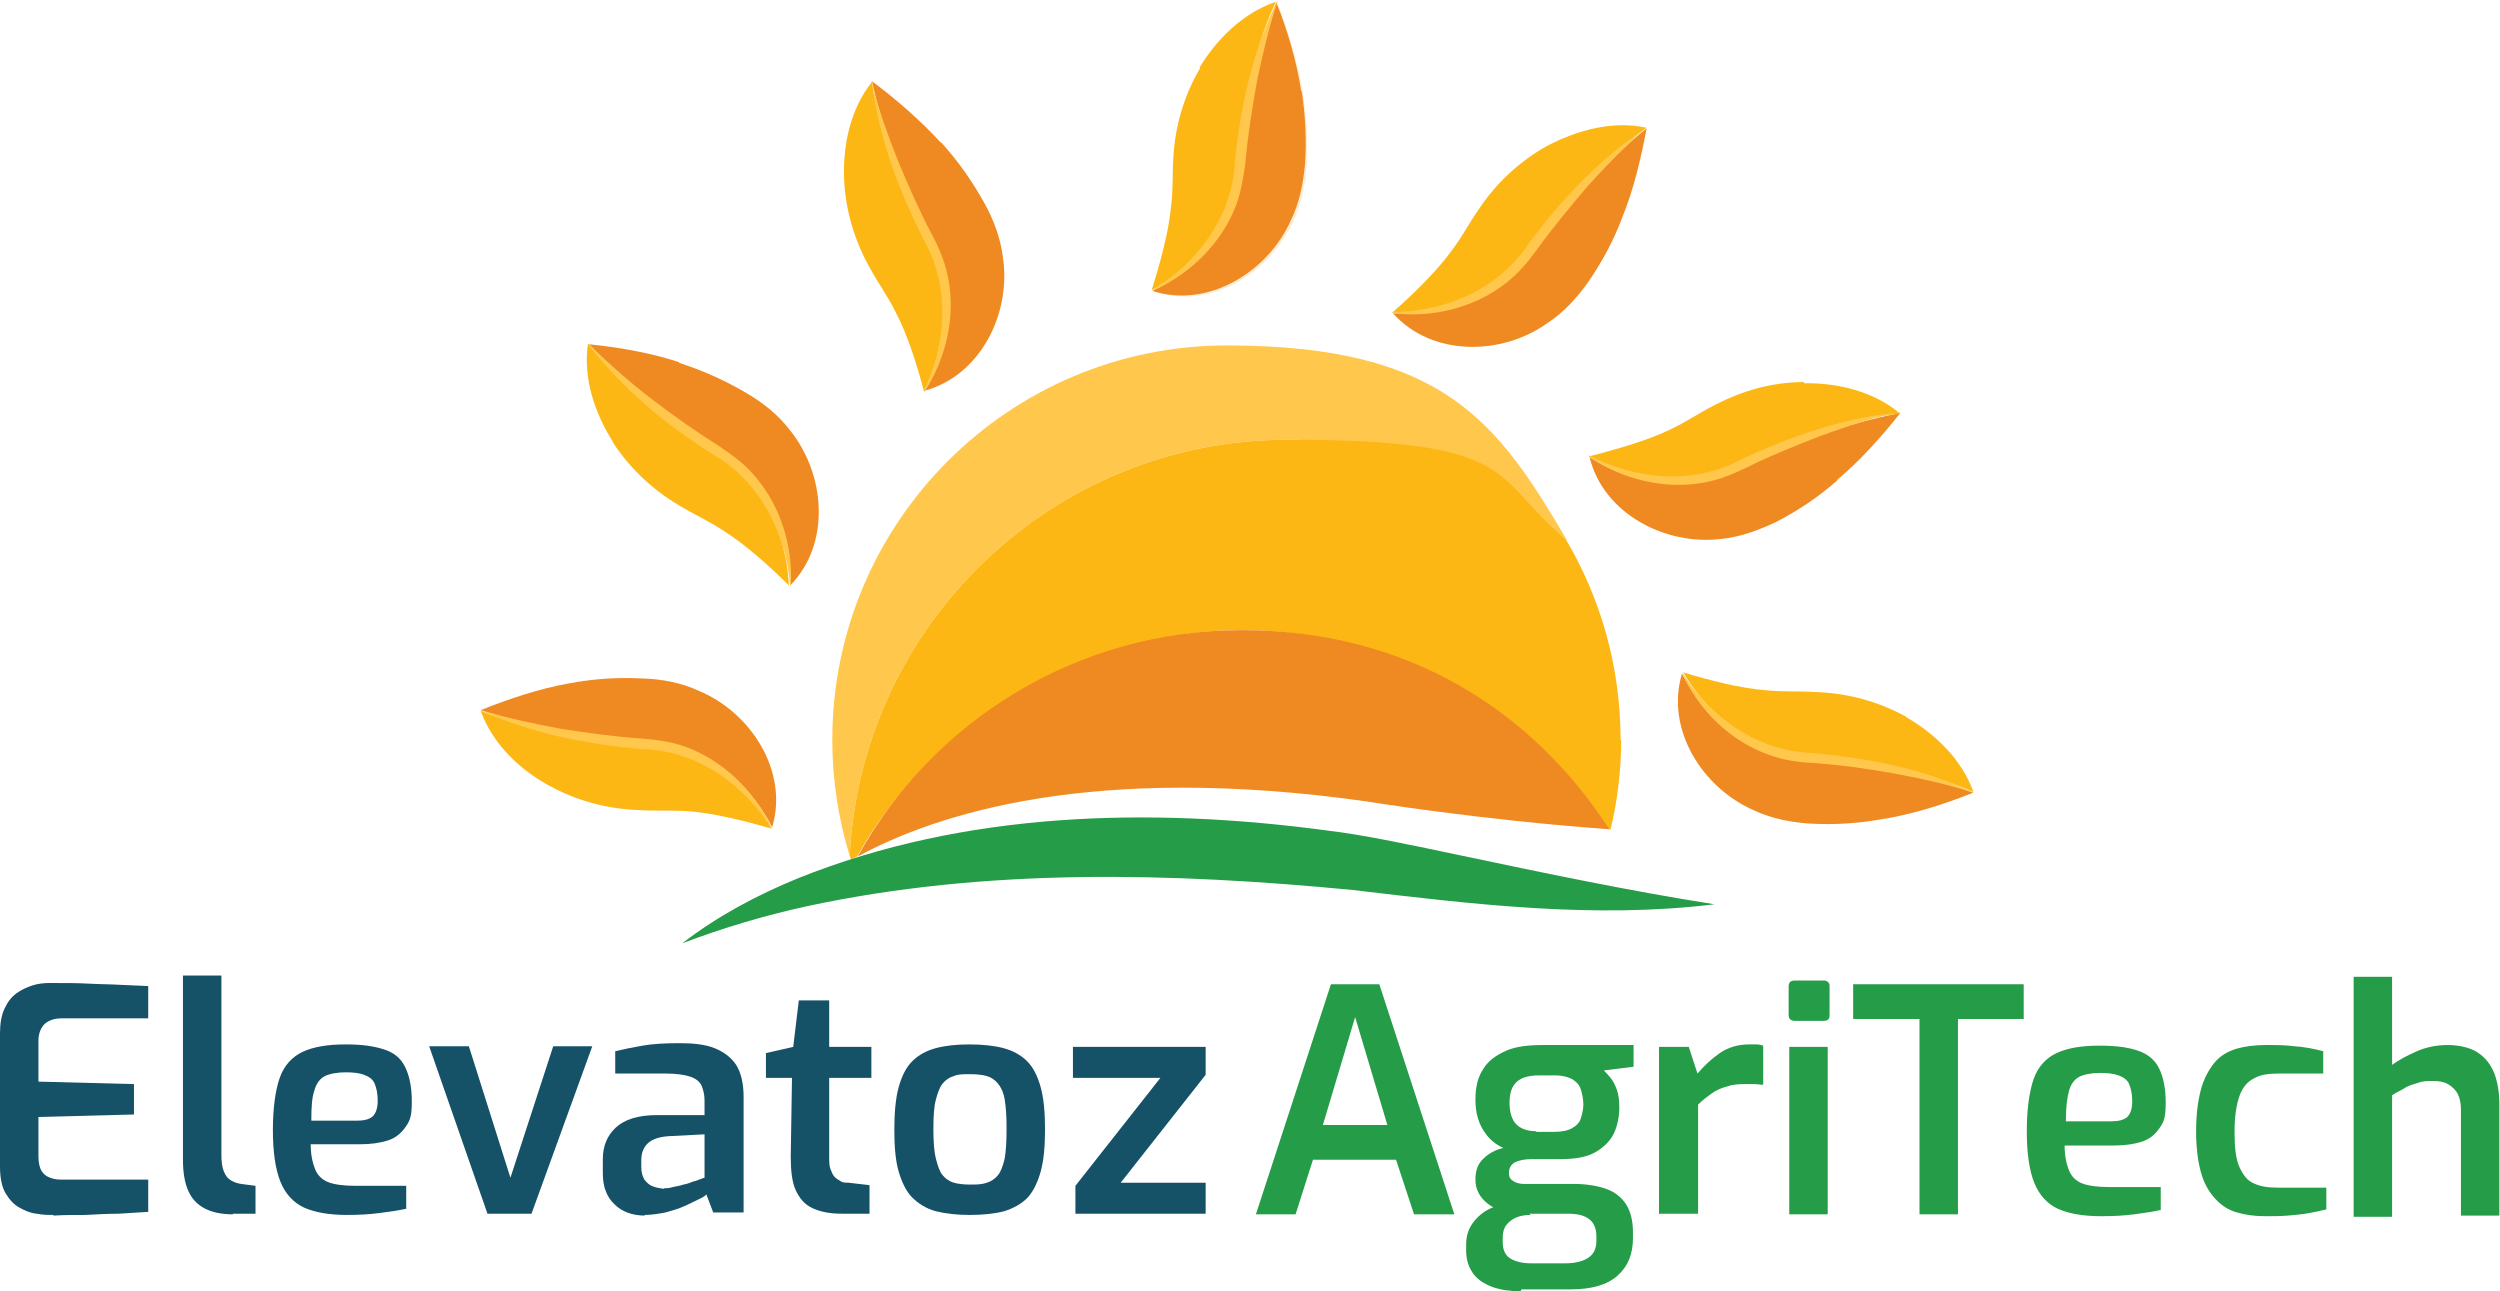
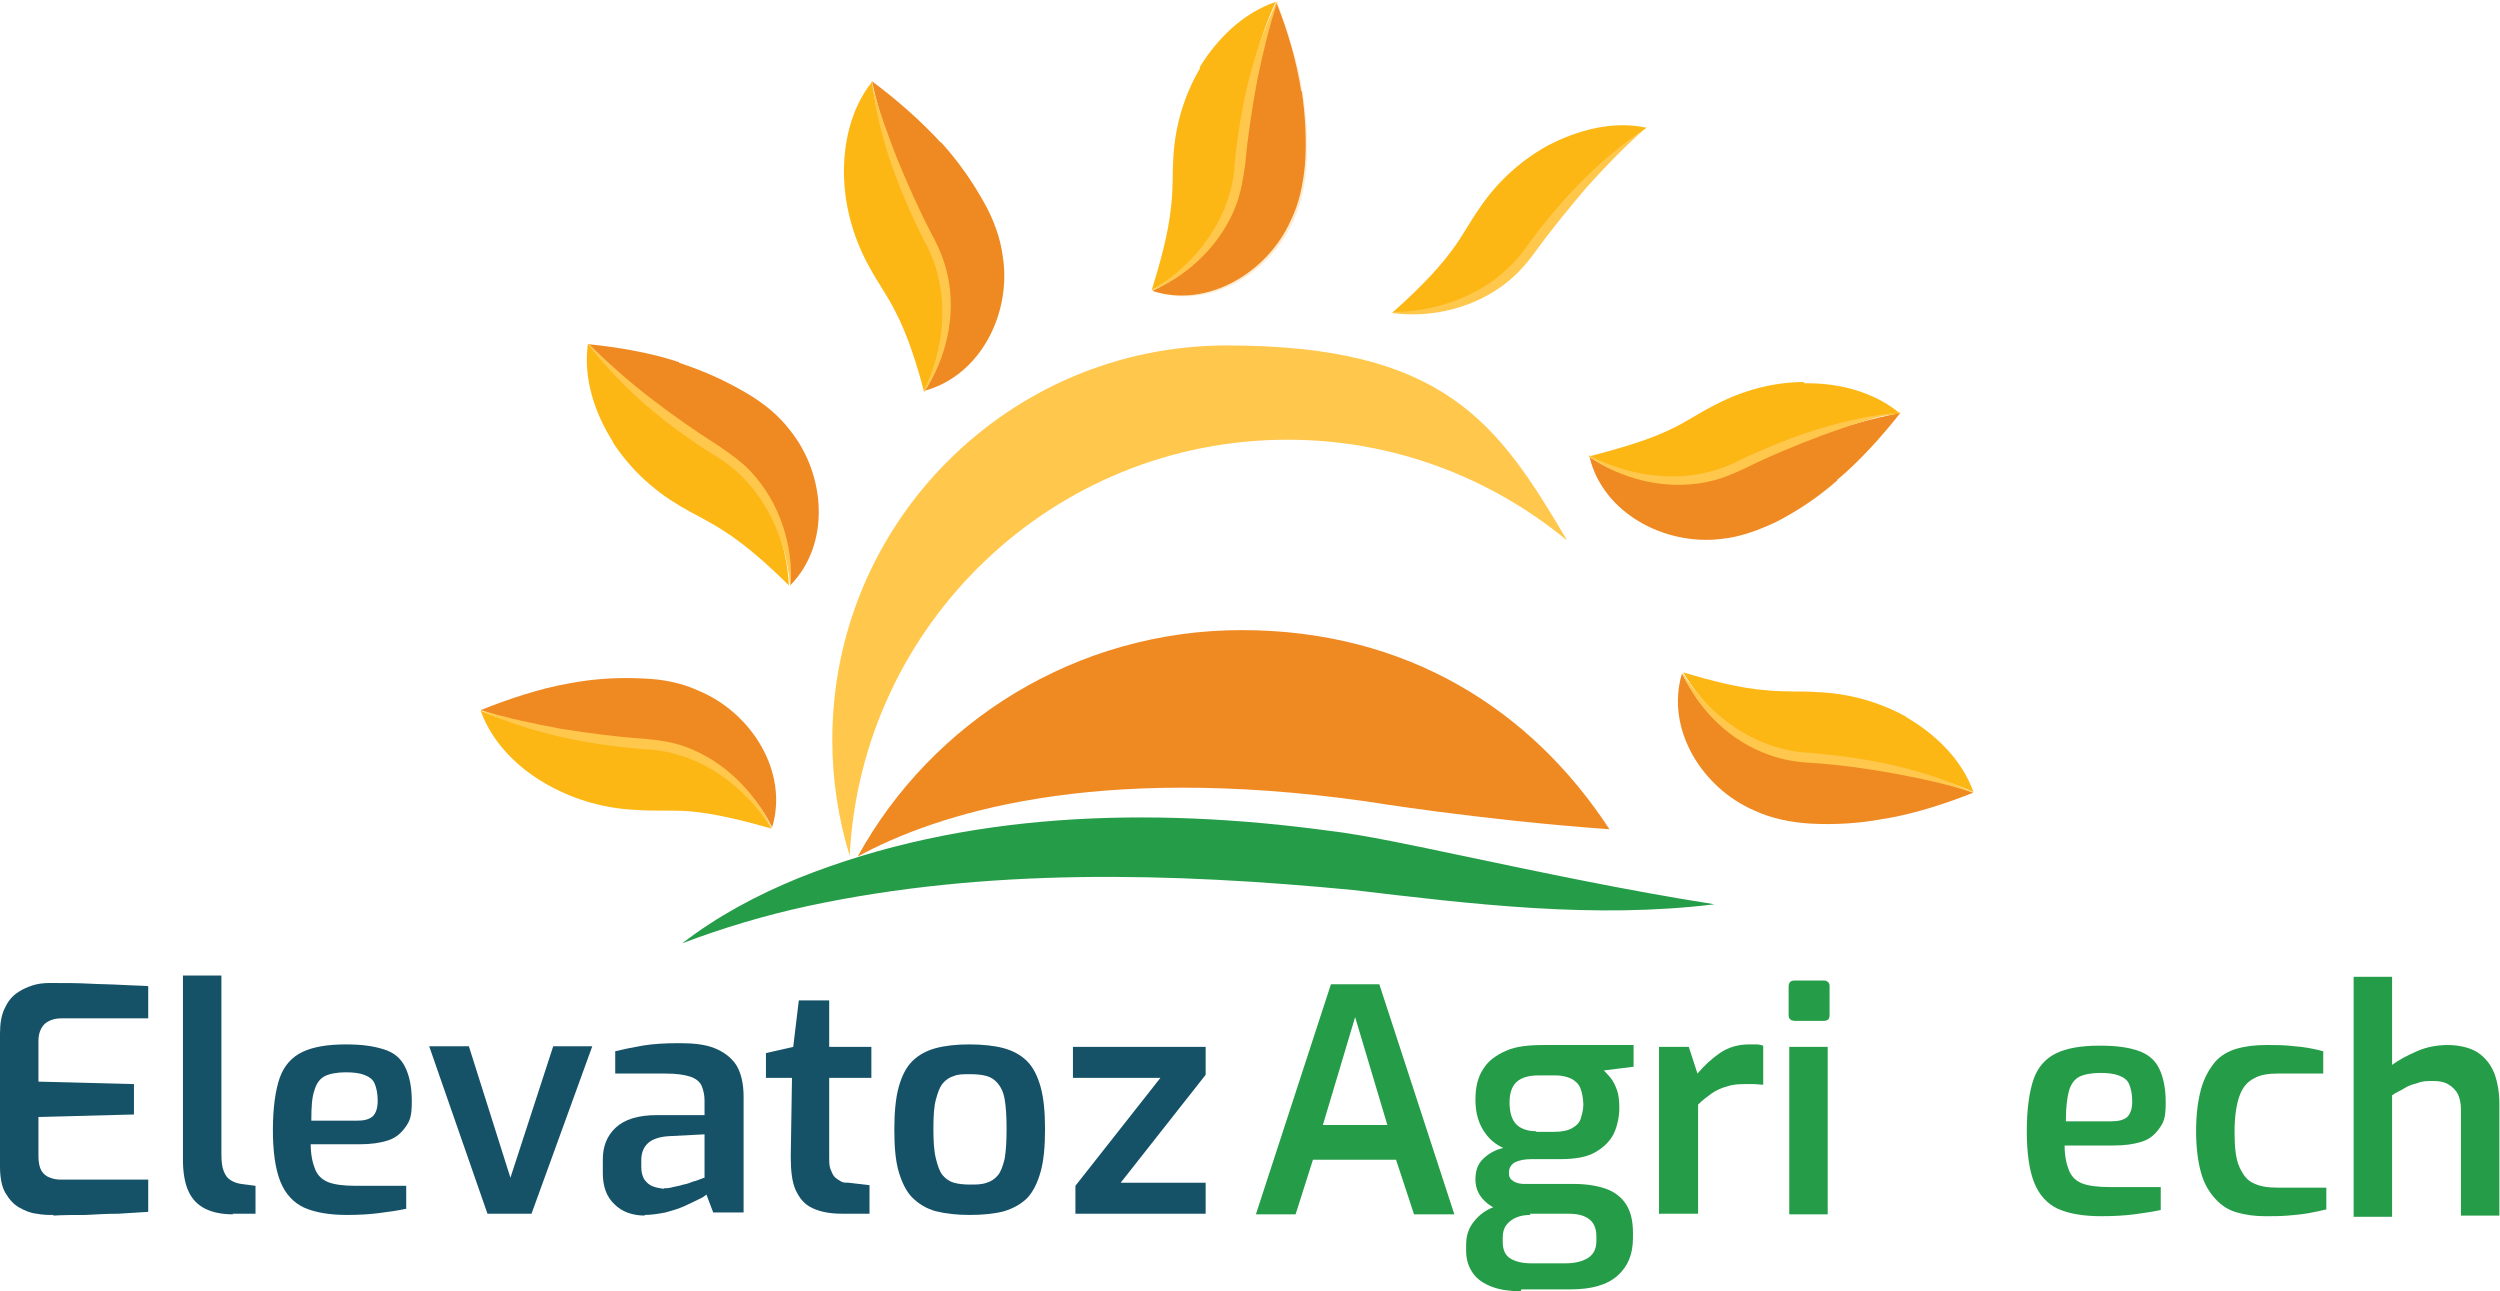
<svg xmlns="http://www.w3.org/2000/svg" version="1.1" viewBox="0 0 403.1 208.2">
  <defs>
    <style>
      .cls-1 {
        fill: #259c48;
      }

      .cls-2 {
        fill: #f89f1e;
      }

      .cls-3 {
        fill: #155268;
      }

      .cls-4 {
        fill: #ffc74b;
      }

      .cls-5 {
        opacity: .2;
      }

      .cls-6 {
        fill: #fcb715;
      }

      .cls-7 {
        fill: #ef8922;
      }
    </style>
  </defs>
  <g>
    <g id="Layer_1">
      <g>
        <g>
          <path class="cls-3" d="M8.6,195.9c-.8,0-1.7,0-2.7-.2-1-.1-1.9-.5-2.8-1-.9-.5-1.6-1.3-2.2-2.3-.6-1-.9-2.5-.9-4.3v-21.4c0-1.6.2-2.9.7-4s1.1-1.9,1.9-2.5c.8-.6,1.7-1,2.6-1.3s1.9-.4,2.8-.4c2.4,0,4.5,0,6.3.1s3.6.1,5.2.2,3,.1,4.4.2v5.2h-14c-1.1,0-2,.3-2.7.9-.6.6-1,1.5-1,2.7v6.6l15.4.4v4.9l-15.4.4v6.4c0,1,.2,1.8.5,2.3s.8.9,1.4,1.1c.5.2,1.1.3,1.7.3h14.1v5.2c-1.5.1-3.1.2-4.8.3-1.7,0-3.5.1-5.3.2-1.8,0-3.5,0-5.2.1h0Z" />
          <path class="cls-3" d="M37.6,195.8c-1.8,0-3.3-.3-4.5-.9s-2.1-1.5-2.7-2.8c-.6-1.3-.9-3-.9-5.1v-29.7h6.2v28.8c0,1.2.1,2.1.4,2.8s.6,1.1,1.1,1.4,1,.5,1.7.6l2.3.3v4.5h-3.7,0Z" />
          <path class="cls-3" d="M56,195.9c-2.9,0-5.2-.4-7-1.2-1.7-.8-3-2.2-3.8-4.2s-1.2-4.8-1.2-8.3.4-6.4,1.1-8.4c.7-2,2-3.4,3.7-4.2,1.7-.8,4-1.2,6.9-1.2s4.6.3,6.2.8,2.7,1.4,3.4,2.8,1.1,3.2,1.1,5.6-.3,3.1-1,4.1c-.7,1-1.6,1.8-2.9,2.2s-2.7.6-4.5.6h-7.9c0,1.7.3,3,.7,4,.4,1,1.1,1.7,2.1,2.1s2.5.6,4.5.6h8.1v3.7c-1.4.3-2.8.5-4.4.7-1.5.2-3.3.3-5.4.3h0ZM50.2,180.7h7.3c1.2,0,2-.2,2.6-.7.5-.5.8-1.3.8-2.5s-.2-2.1-.5-2.8c-.3-.7-.9-1.1-1.7-1.4s-1.8-.4-3-.4-2.5.2-3.3.6c-.8.4-1.4,1.2-1.7,2.3-.4,1.1-.5,2.7-.5,4.8h0Z" />
          <path class="cls-3" d="M78.6,195.7l-9.4-27h6.4l6.7,21.2,6.9-21.2h6.3l-9.8,27h-7.1Z" />
          <path class="cls-3" d="M104,196c-2,0-3.7-.6-4.9-1.8-1.3-1.2-1.9-2.9-1.9-5v-2.3c0-2.1.7-3.8,2.1-5.1,1.4-1.3,3.6-2,6.6-2h7.7v-2.4c0-.9-.2-1.7-.5-2.4-.3-.6-.9-1.1-1.8-1.4-.9-.3-2.2-.5-4-.5h-8.1v-3.6c1.2-.3,2.7-.6,4.4-.9s3.7-.4,6-.4c2.2,0,4.1.2,5.6.8s2.7,1.5,3.5,2.7c.8,1.3,1.2,3,1.2,5.2v18.6h-4.9l-1.1-2.9c-.2.2-.6.5-1.3.8-.6.3-1.4.7-2.3,1.1-.9.4-1.9.7-3,1-1.1.2-2.2.4-3.4.4h0ZM107,191.6c.4,0,.9,0,1.5-.2.5-.1,1.1-.2,1.7-.4.6-.1,1.1-.3,1.6-.5.5-.1.9-.3,1.2-.4.3-.1.5-.2.6-.2v-7l-5.8.3c-1.5.1-2.7.5-3.4,1.2-.7.7-1,1.6-1,2.7v1.1c0,.8.2,1.5.5,2,.4.5.8.9,1.4,1.1.5.2,1.1.3,1.8.4h0Z" />
          <path class="cls-3" d="M135.8,195.7c-2,0-3.5-.3-4.8-.9s-2.1-1.6-2.7-2.9-.8-3.2-.8-5.4l.2-12.7h-4.2v-4l4.4-1,.9-7.5h4.9v7.5h6.8v5h-6.8v12.6c0,.9,0,1.6.2,2.1.2.5.4,1,.7,1.3s.7.5,1,.7.8.2,1.2.2l3.4.4v4.6h-4.5Z" />
          <path class="cls-3" d="M156.4,195.9c-2.1,0-3.9-.2-5.5-.6-1.5-.4-2.8-1.2-3.8-2.2-1-1-1.7-2.5-2.2-4.2s-.7-4-.7-6.7.2-5.1.7-6.9c.5-1.8,1.2-3.2,2.2-4.2,1-1,2.3-1.7,3.8-2.1,1.5-.4,3.3-.6,5.4-.6s4,.2,5.5.6c1.5.4,2.8,1.1,3.8,2.1,1,1,1.7,2.4,2.2,4.2s.7,4.1.7,6.8-.2,5-.7,6.8c-.5,1.8-1.2,3.2-2.1,4.2-1,1-2.2,1.7-3.8,2.2-1.5.4-3.4.6-5.6.6h0ZM156.4,191c1,0,1.9,0,2.7-.3.7-.2,1.3-.6,1.8-1.2.5-.6.8-1.5,1.1-2.7.2-1.2.3-2.8.3-4.8s-.1-3.5-.3-4.7c-.2-1.2-.6-2-1.1-2.6-.5-.6-1.1-1-1.8-1.2-.7-.2-1.6-.3-2.7-.3s-1.9,0-2.6.3c-.7.2-1.3.6-1.8,1.2s-.8,1.5-1.1,2.6-.4,2.7-.4,4.7.1,3.6.4,4.8.6,2.1,1.1,2.7c.5.6,1.1,1,1.8,1.2.7.2,1.6.3,2.6.3Z" />
          <path class="cls-3" d="M173.4,195.7v-4.5l13.7-17.4h-14.1v-5h21.4v4.5l-13.7,17.4h13.7v5h-20.9,0Z" />
        </g>
        <g>
          <g>
            <path class="cls-4" d="M252.5,87c-12.2-10-27.8-16.1-44.9-16.1-37.8,0-68.7,29.7-70.6,67.1-1.8-5.9-2.8-12.2-2.8-18.7,0-35.1,28.5-63.6,63.6-63.6s43.7,12.5,54.8,31.3h0Z" />
-             <path class="cls-6" d="M261.4,119.3c0,4.9-.6,9.8-1.7,14.4-.1,0-.2,0-.3,0-12.6-19.4-34.5-32.1-59.3-32.1s-49.9,14.8-61.9,36.5c-.3.2-.7.4-1,.5,0-.2-.1-.4-.2-.6h0c1.9-37.4,32.8-67.1,70.6-67.1s32.7,6,44.9,16.1c5.6,9.5,8.8,20.5,8.8,32.3h0Z" />
            <path class="cls-7" d="M259.4,133.7c-20.9-1.5-39.2-4.5-39.2-4.5-44-6.2-69.2,2-81.9,8.9,12-21.8,35.3-36.5,61.9-36.5s46.7,12.8,59.3,32.1h0Z" />
            <g class="cls-5">
              <g>
                <path class="cls-6" d="M198.5,32.8c.8-2.1,1.1-4.3,1.2-6.5.4-4.5,1-9,2.1-13.4,1-4.3,2.2-8.6,4.1-12.6h0c-5.3,1.8-9.4,6.1-12.2,10.8-2.5,4.4-3.9,9.4-4.1,14.2-.2,2.9,0,5.2-.3,8.3-.3,4.1-1.7,9.2-2.9,13.4h0c5.5-3.2,10.1-8.1,12.2-14.2h0Z" />
                <path class="cls-2" d="M210,14.5c-.8-4.7-2.4-9.7-4.1-14.3-1.5,4.1-2.6,8.4-3.5,12.8-.9,4.4-1.5,8.9-1.9,13.4-.3,8.9-6.3,16.9-14.1,20.7,9,2.8,18.5-3.2,22.2-11.6,1.3-2.8,1.9-5.9,2.1-9,.2-3.9,0-7.8-.7-12h0Z" />
              </g>
-               <path class="cls-4" d="M185.4,47.5c7.7-4.4,13.6-12.2,13.9-21.2.8-9,2.7-18.1,6.6-26.3-1.4,4.3-2.4,8.7-3.2,13.1-.8,4.4-1.4,8.9-1.8,13.3-.2,2.3-.6,4.6-1.4,6.8-2.3,6.5-7.8,11.8-14.1,14.3h0Z" />
+               <path class="cls-4" d="M185.4,47.5c7.7-4.4,13.6-12.2,13.9-21.2.8-9,2.7-18.1,6.6-26.3-1.4,4.3-2.4,8.7-3.2,13.1-.8,4.4-1.4,8.9-1.8,13.3-.2,2.3-.6,4.6-1.4,6.8-2.3,6.5-7.8,11.8-14.1,14.3Z" />
            </g>
            <g>
              <path class="cls-7" d="M209.8,14.7c-.7-4.7-2.2-9.8-4-14.3-1.6,4.1-2.7,8.4-3.6,12.7-.9,4.4-1.6,8.9-2,13.3-.5,8.9-6.5,16.8-14.4,20.5,8.9,2.9,18.6-3,22.3-11.3,1.4-2.8,2-5.9,2.3-8.9.3-3.9.1-7.8-.5-12h0Z" />
              <path class="cls-6" d="M193.5,11c-2.6,4.4-4,9.3-4.3,14.2-.2,2.9,0,5.2-.4,8.3-.4,4.1-1.8,9.1-3.1,13.3h0c5.5-3.1,10.2-8,12.3-14,.8-2.1,1.1-4.3,1.3-6.5.5-4.5,1.2-9,2.2-13.4,1.1-4.3,2.3-8.6,4.2-12.6,0,0,0,0,0,0-5.3,1.8-9.5,6-12.3,10.6h0Z" />
              <path class="cls-4" d="M205.9.3h0c-4,8.1-5.9,17-6.8,25.9-.4,8.6-6,16.2-13.3,20.6h0s.2,0,.2,0c5.9-2.6,11-7.6,13.3-13.7.8-2.1,1.2-4.5,1.5-6.8.4-4.5,1.1-8.9,1.9-13.3.9-4.3,1.9-8.6,3.3-12.8h0s0,0,0,0Z" />
            </g>
            <g>
              <path class="cls-7" d="M296.2,77.4c3.6-3,7.2-7,10.2-10.8-4.3.8-8.6,2-12.7,3.5-4.2,1.5-8.4,3.2-12.4,5.2-7.8,4.2-17.7,3.2-25-1.6,2.2,9.1,12.2,14.3,21.2,13.2,3.1-.3,6-1.4,8.8-2.7,3.5-1.8,6.7-3.9,9.9-6.7h0Z" />
              <path class="cls-6" d="M290.9,61.6c-5.1,0-10,1.4-14.4,3.7-2.6,1.3-4.5,2.7-7.3,4-3.7,1.8-8.8,3.2-13,4.3h0c5.5,3.1,12.2,4.6,18.4,3.3,2.2-.4,4.2-1.3,6.2-2.3,4.1-1.9,8.3-3.7,12.6-5,4.2-1.3,8.5-2.5,13-2.9,0,0,0,0,0,0-4.3-3.6-10.1-5-15.5-4.9h0Z" />
              <path class="cls-4" d="M306.4,66.5h0c-9,.8-17.6,3.8-25.7,7.6-7.6,4.1-16.9,3.3-24.5-.7h0v.2c5.3,3.7,12.2,5.4,18.6,4.2,2.3-.4,4.5-1.3,6.6-2.3,4-2,8.2-3.7,12.4-5.3,4.1-1.5,8.3-2.9,12.6-3.8h0s0,0,0,0Z" />
            </g>
            <g>
              <path class="cls-7" d="M304,132c4.7-.8,9.7-2.4,14.2-4.2-4.2-1.5-8.5-2.5-12.8-3.4-4.4-.8-8.9-1.5-13.4-1.8-8.9-.3-16.9-6.2-20.8-14-2.7,9,3.3,18.5,11.7,22.1,2.8,1.3,5.9,1.9,9,2.1,3.9.2,7.8,0,12-.8h0Z" />
              <path class="cls-6" d="M307.4,115.6c-4.5-2.5-9.4-3.8-14.3-4-2.9-.2-5.2,0-8.3-.3-4.1-.3-9.2-1.6-13.4-2.9h0c3.2,5.5,8.2,10.1,14.2,12.1,2.1.7,4.3,1,6.5,1.2,4.5.4,9,1,13.4,2,4.3,1,8.6,2.2,12.7,4,0,0,0,0,0,0-1.9-5.3-6.2-9.4-10.9-12.1h0Z" />
              <path class="cls-4" d="M318.2,127.8h0c-8.1-3.9-17.1-5.6-26.1-6.4-8.7-.3-16.3-5.7-20.8-12.9h0v.2c2.7,5.9,7.7,10.8,13.9,13,2.2.8,4.5,1.2,6.8,1.3,4.5.3,8.9.9,13.3,1.7,4.3.8,8.6,1.7,12.8,3.1h0s0,0,0,0Z" />
            </g>
            <g>
-               <path class="cls-7" d="M261.6,35c1.8-4.4,3-9.5,3.9-14.3-3.5,2.8-6.6,5.9-9.6,9.1-3,3.3-5.9,6.8-8.5,10.4-4.9,7.4-14.1,11.1-22.8,10.3,6.2,7,17.5,6.9,24.9,1.6,2.6-1.7,4.7-4,6.5-6.5,2.2-3.2,4.1-6.6,5.6-10.6h0Z" />
              <path class="cls-6" d="M249.5,23.5c-4.5,2.5-8.2,6-10.9,10-1.7,2.4-2.7,4.5-4.6,7-2.4,3.3-6.2,7-9.5,9.9,0,0,0,0,0,0,6.3.1,12.8-1.7,17.8-5.8,1.7-1.4,3.2-3.1,4.5-4.9,2.7-3.6,5.6-7.1,8.7-10.4,3.1-3.2,6.4-6.2,10-8.7,0,0,0,0,0,0-5.5-1.2-11.2.4-16,2.9h0Z" />
              <path class="cls-4" d="M265.5,20.6h0c-7.5,4.9-13.8,11.6-19.1,18.8-4.8,7.2-13.4,10.9-21.9,10.9h0s.1.2.1.2c6.4.8,13.3-.9,18.4-5,1.8-1.4,3.4-3.3,4.7-5.1,2.6-3.6,5.5-7.1,8.4-10.5,3-3.3,6-6.4,9.3-9.3h0c0,0,0,0,0,0Z" />
            </g>
            <g>
              <path class="cls-7" d="M109.5,58.4c-4.5-1.5-9.7-2.4-14.6-2.9,3,3.3,6.3,6.2,9.7,9,3.5,2.8,7.2,5.4,11,7.8,7.7,4.4,12.1,13.4,11.8,22.1,6.6-6.7,5.7-17.9,0-25-1.9-2.5-4.3-4.4-7-6-3.4-2-6.9-3.6-10.9-4.9Z" />
              <path class="cls-6" d="M98.8,71.3c2.8,4.3,6.5,7.7,10.7,10.2,2.5,1.5,4.6,2.4,7.2,4.1,3.5,2.2,7.4,5.7,10.5,8.8h0c-.3-6.4-2.6-12.7-7-17.4-1.5-1.6-3.3-2.9-5.2-4.1-3.8-2.5-7.5-5.1-10.9-8-3.4-2.9-6.6-6-9.3-9.5,0,0,0,0,0,0-.8,5.6,1.1,11.2,4,15.8h0Z" />
              <path class="cls-4" d="M94.9,55.5h0c5.4,7.2,12.5,13,20.1,17.8,7.5,4.3,11.7,12.6,12.4,21.1h0s.1-.1.1-.1c.4-6.4-1.8-13.2-6.2-18-1.5-1.7-3.5-3.1-5.4-4.4-3.8-2.4-7.5-5-11-7.7-3.5-2.7-6.8-5.6-9.9-8.7h0Z" />
            </g>
            <g>
              <path class="cls-7" d="M151.7,23c-3.2-3.5-7.2-7-11.1-9.9.9,4.3,2.3,8.5,3.9,12.6,1.6,4.2,3.5,8.3,5.5,12.3,4.4,7.7,3.7,17.6-.9,25,9.1-2.5,14-12.6,12.6-21.6-.4-3.1-1.5-6-3-8.7-1.9-3.4-4.1-6.6-7-9.8h0Z" />
              <path class="cls-6" d="M136.1,28.8c.2,5.1,1.7,10,4.1,14.3,1.4,2.6,2.8,4.4,4.2,7.2,1.9,3.6,3.5,8.6,4.6,12.9h0c3-5.6,4.2-12.3,2.7-18.5-.5-2.2-1.4-4.2-2.4-6.2-2-4-3.9-8.2-5.4-12.4-1.5-4.2-2.7-8.5-3.3-12.9,0,0,0,0,0,0-3.5,4.4-4.7,10.2-4.5,15.6h0Z" />
              <path class="cls-4" d="M140.6,13.1h0c1,8.9,4.3,17.5,8.3,25.5,4.3,7.5,3.8,16.8,0,24.5h0s.2,0,.2,0c3.5-5.4,5.1-12.3,3.7-18.7-.5-2.3-1.4-4.5-2.5-6.5-2.1-4-3.9-8.1-5.6-12.2-1.6-4.1-3.1-8.2-4.2-12.5h0s0,0,0,0Z" />
            </g>
            <g>
              <path class="cls-7" d="M91.7,110.2c-4.6.8-9.7,2.5-14.2,4.3,4.2,1.5,8.5,2.5,12.8,3.3,4.4.8,8.9,1.4,13.4,1.7,8.9.3,16.9,6.1,20.8,13.9,2.7-9-3.4-18.5-11.8-22-2.8-1.3-5.9-1.9-9-2-3.9-.2-7.8,0-12,.8h0Z" />
              <path class="cls-6" d="M88.4,126.6c4.5,2.5,9.4,3.8,14.3,4,2.9.2,5.2,0,8.3.2,4.1.3,9.2,1.6,13.4,2.8h0c-3.2-5.5-8.2-10-14.3-12-2.1-.7-4.3-1-6.5-1.2-4.5-.4-9-1-13.4-1.9-4.3-1-8.6-2.2-12.7-3.9,0,0,0,0,0,0,1.9,5.3,6.2,9.4,10.9,12h0Z" />
              <path class="cls-4" d="M77.5,114.5h0c8.1,3.8,17.2,5.5,26.1,6.3,8.7.2,16.3,5.6,20.8,12.8h0v-.2c-2.7-5.8-7.8-10.8-13.9-13-2.2-.8-4.5-1.1-6.8-1.3-4.5-.3-8.9-.9-13.3-1.6-4.3-.8-8.6-1.7-12.8-3h0s0,0,0,0Z" />
            </g>
            <path class="cls-1" d="M276.5,145.8c-19.4,2.4-39,0-58.4-2.3-29.2-2.8-59-3.6-87.9,2.6-6.9,1.5-13.6,3.5-20.2,6,5.7-4.4,12.1-7.8,18.7-10.5,26.9-10.8,56.8-11.5,85.2-7.7,6.1.7,14.8,2.6,21,3.9,13.8,2.9,27.5,5.8,41.5,8h0Z" />
          </g>
          <g>
            <path class="cls-1" d="M202.5,195.8l12.1-37.1h7.8l12.1,37.1h-6.5l-2.9-8.8h-13.4l-2.8,8.8h-6.4,0ZM213.2,181.4h10.5l-5.2-17.4-5.2,17.4h0Z" />
            <path class="cls-1" d="M245.2,208.2c-1.7,0-3.2-.2-4.6-.7-1.3-.5-2.4-1.2-3.1-2.2s-1.1-2.2-1.1-3.6v-1c0-1.5.4-2.7,1.3-3.8s1.9-1.8,3.2-2.3,2.7-.8,4.1-.8l1.8,2.1c-.8,0-1.6.1-2.3.4s-1.2.7-1.6,1.2c-.4.5-.6,1.2-.6,2v.8c0,1.2.4,2.1,1.2,2.6.8.5,1.9.8,3.4.8h5.5c1.5,0,2.8-.3,3.7-.9s1.3-1.5,1.3-2.7v-.9c0-.7-.2-1.4-.5-1.9s-.8-.9-1.5-1.2c-.7-.3-1.6-.4-2.7-.4h-6.7c-2.7,0-4.7-.5-6.1-1.6s-2-2.4-2-3.9.4-2.5,1.2-3.3,1.9-1.5,3.3-1.8c-1.1-.5-2-1.2-2.7-2.1s-1.1-1.7-1.4-2.7c-.3-1-.4-2-.4-3,0-2,.4-3.7,1.3-5,.8-1.3,2.1-2.2,3.7-2.9s3.6-.9,6-.9h14.5v3.5l-4.8.6c.3.3.7.7,1.1,1.2.4.5.7,1.1,1,1.9.3.8.4,1.8.4,3s-.3,2.9-.9,4.1-1.6,2.2-3,3-3.3,1.1-5.7,1.1h-4.6c-1.1,0-2,.2-2.6.5s-1,.9-1,1.7.3,1.1.8,1.4c.5.3,1.1.4,1.7.4h8c2,0,3.8.3,5.2.8,1.4.5,2.5,1.4,3.2,2.5.7,1.1,1.1,2.6,1.1,4.5v.9c0,2.6-.8,4.6-2.5,6.1-1.7,1.5-4.2,2.2-7.6,2.2h-7.9ZM247.7,182.5h2.9c1.2,0,2.2-.2,2.9-.6.7-.4,1.2-.9,1.4-1.6s.4-1.4.4-2.2-.2-2-.5-2.7c-.3-.7-.9-1.2-1.5-1.5-.7-.3-1.5-.5-2.4-.5h-2.8c-1.5,0-2.7.3-3.5,1-.8.7-1.2,1.8-1.2,3.4s.4,2.8,1.1,3.5,1.8,1.1,3.2,1.1h0Z" />
            <path class="cls-1" d="M267.5,195.8v-27h4.8l1.4,4.3c1.1-1.3,2.3-2.4,3.6-3.3,1.3-.9,2.9-1.4,4.7-1.4s.8,0,1.2,0c.4,0,.8.1,1.1.2v6.3c-.5,0-1-.1-1.5-.1-.5,0-1.1,0-1.6,0-1,0-2,.1-2.8.4-.8.2-1.7.6-2.4,1.1-.7.5-1.5,1.1-2.2,1.8v17.6h-6.2Z" />
            <path class="cls-1" d="M289.4,164.6c-.6,0-1-.3-1-.9v-4.6c0-.7.3-1,1-1h4.7c.3,0,.5.1.7.3.2.2.2.4.2.7v4.6c0,.6-.3.9-.9.9h-4.7ZM288.5,195.8v-27h6.2v27h-6.2Z" />
-             <path class="cls-1" d="M309.5,195.8v-31.5h-10.7v-5.6h27.5v5.6h-10.6v31.5h-6.2Z" />
            <path class="cls-1" d="M338.8,196.1c-2.9,0-5.2-.4-7-1.2-1.7-.8-3-2.2-3.8-4.2s-1.2-4.8-1.2-8.3.4-6.4,1.1-8.4c.7-2,2-3.4,3.7-4.2s4-1.2,6.9-1.2,4.7.3,6.2.8,2.7,1.4,3.4,2.8,1.1,3.2,1.1,5.6-.3,3.1-1,4.1c-.7,1-1.6,1.8-2.9,2.2-1.3.4-2.7.6-4.5.6h-7.9c0,1.7.3,3,.7,4s1.1,1.7,2.1,2.1c1,.4,2.5.6,4.5.6h8.2v3.7c-1.4.3-2.8.5-4.3.7-1.5.2-3.3.3-5.4.3h0ZM333.1,180.8h7.3c1.2,0,2-.2,2.6-.7.5-.5.8-1.3.8-2.5s-.2-2.1-.5-2.8c-.3-.7-.9-1.1-1.7-1.4s-1.8-.4-3-.4-2.5.2-3.3.6c-.8.4-1.4,1.2-1.7,2.3-.3,1.1-.5,2.7-.5,4.8h0Z" />
            <path class="cls-1" d="M365.2,196.1c-1.6,0-3.1-.2-4.5-.6s-2.5-1.1-3.5-2.2-1.8-2.4-2.3-4.2c-.5-1.8-.8-4-.8-6.7s.3-5,.8-6.8,1.3-3.2,2.2-4.3,2.2-1.8,3.5-2.2c1.4-.4,3-.6,4.8-.6s3,0,4.6.2c1.5.1,3.1.4,4.6.8v3.6h-7.3c-1.6,0-2.9.2-3.9.8-1,.5-1.8,1.4-2.3,2.8s-.8,3.3-.8,5.8.2,4.4.8,5.7,1.3,2.2,2.3,2.6c1,.5,2.3.7,4,.7h7.7v3.5c-.8.2-1.7.4-2.8.6-1.1.2-2.2.3-3.4.4s-2.4.1-3.5.1h0Z" />
            <path class="cls-1" d="M379.5,195.8v-38.3h6.2v14.2c1.1-.8,2.4-1.5,4-2.2s3.3-1,5-1,3.6.4,4.8,1.2,2.1,1.9,2.7,3.4c.5,1.4.8,3,.8,4.9v18h-6.2v-17.2c0-.9-.2-1.8-.5-2.4s-.9-1.2-1.6-1.6-1.5-.5-2.4-.5-1.7,0-2.4.3c-.7.2-1.5.4-2.1.8s-1.4.7-2.1,1.2v19.6h-6.2Z" />
          </g>
        </g>
      </g>
    </g>
  </g>
</svg>